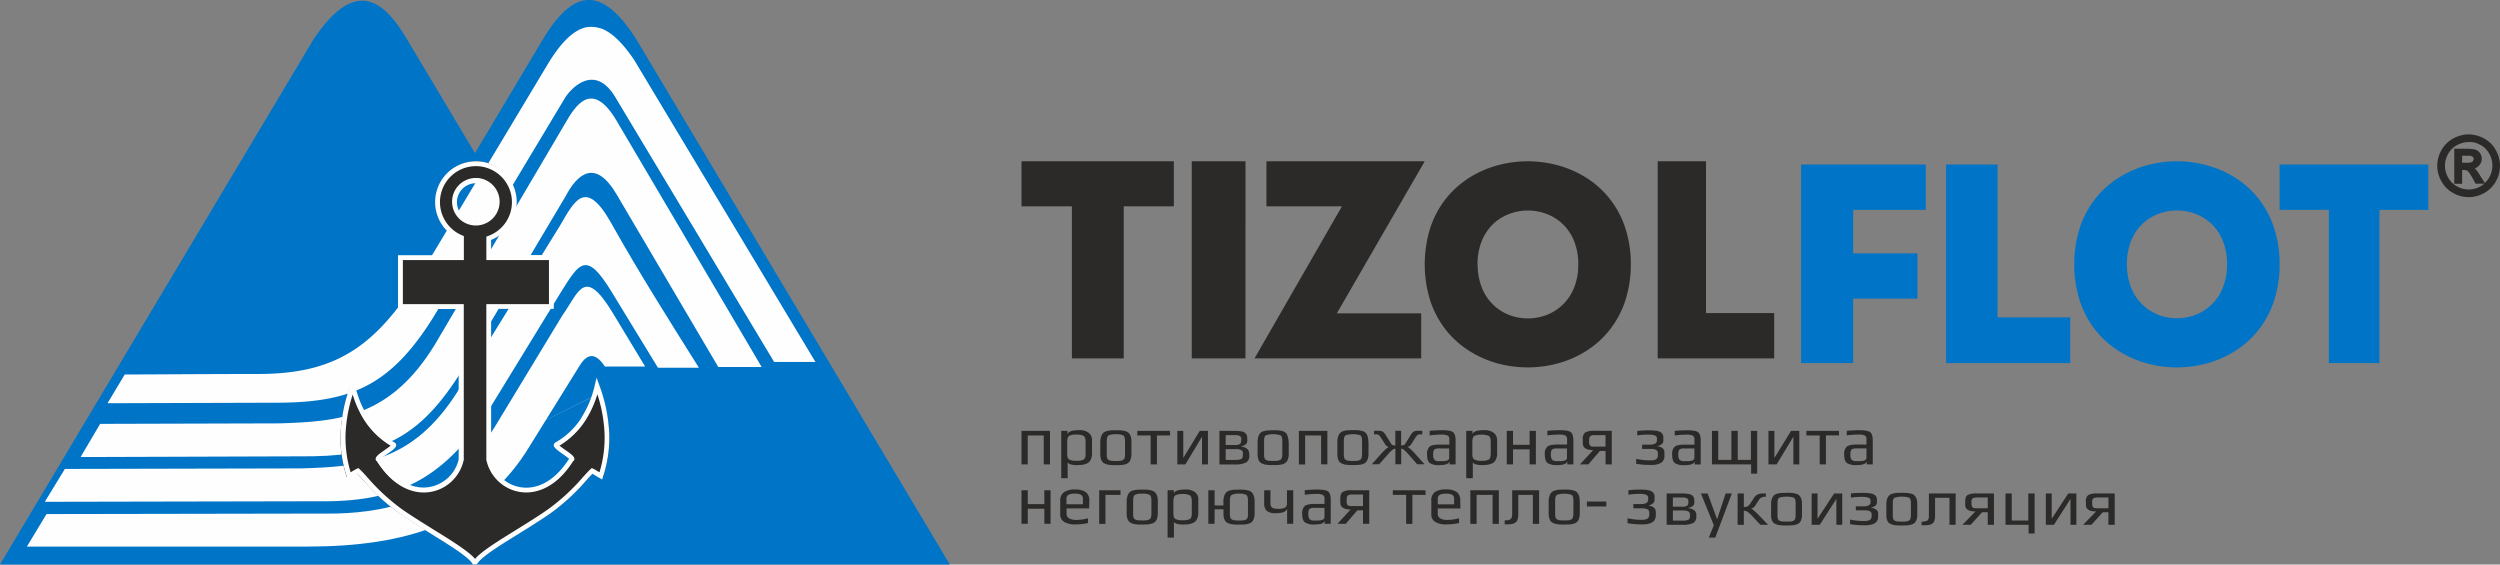
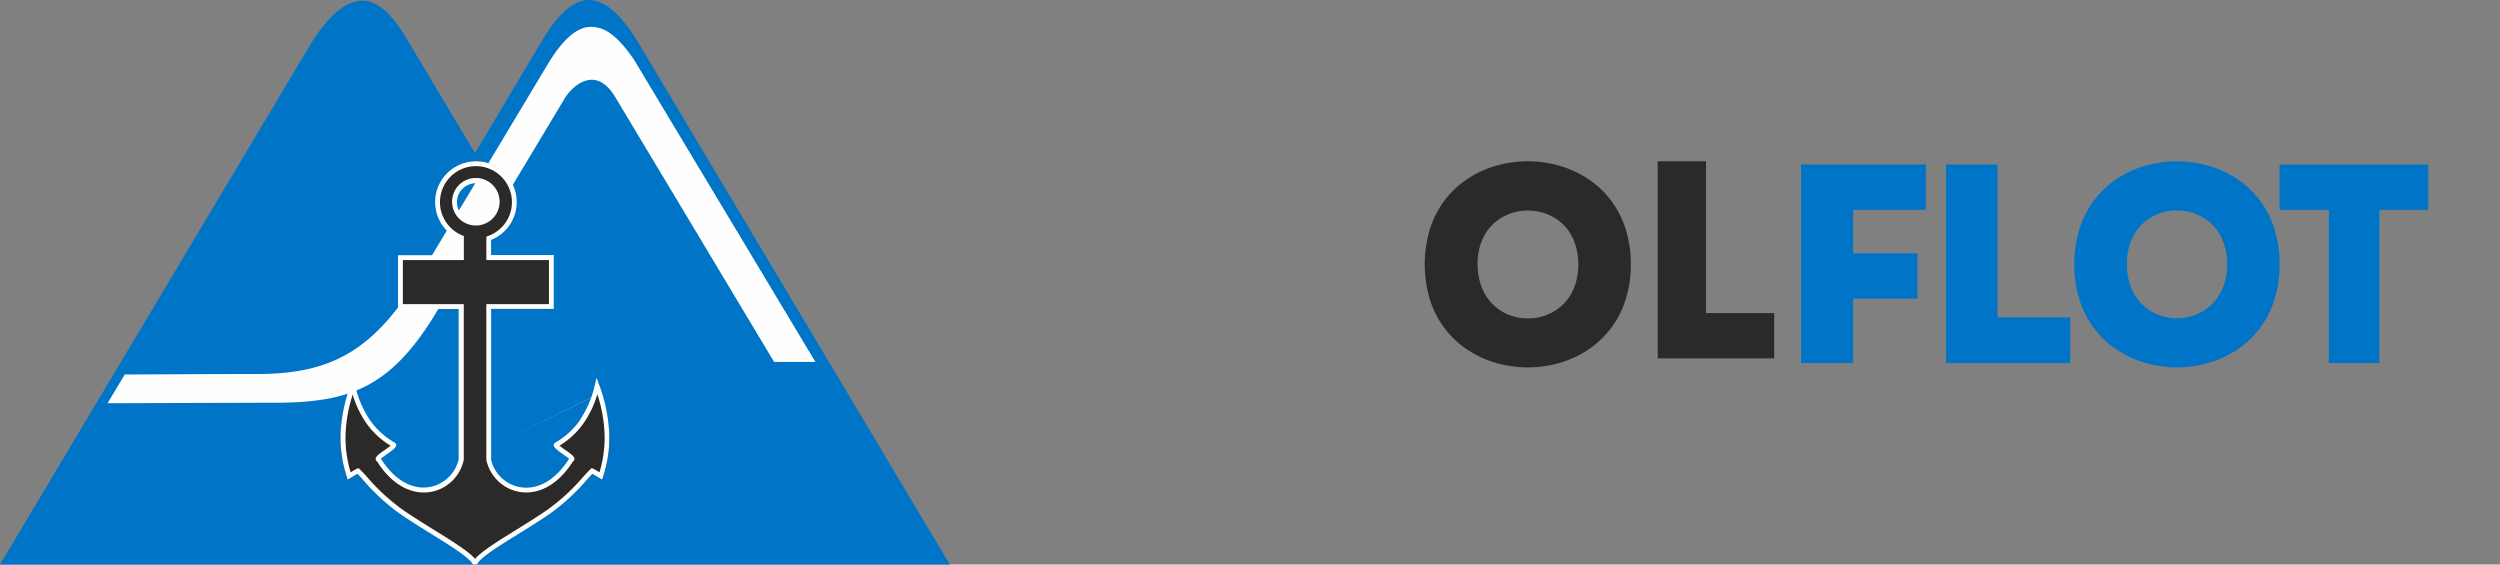
<svg xmlns="http://www.w3.org/2000/svg" width="279" height="63" fill="none">
  <rect width="100%" height="100%" fill="#808080" stroke="none" />
  <path d="M190.391 18H185v22h13v-5.06h-7.609V18zM182 29.49c.011-1.403-.207-2.8-.647-4.135a10.427 10.427 0 00-4.319-5.518 11.78 11.78 0 00-3.129-1.376 12.817 12.817 0 00-6.814 0 11.622 11.622 0 00-3.122 1.376 10.45 10.45 0 00-2.578 2.302 10.527 10.527 0 00-1.748 3.216 13.66 13.66 0 000 8.282 10.63 10.63 0 001.748 3.22 10.39 10.39 0 002.578 2.302c.965.613 2.017 1.08 3.122 1.384 2.229.61 4.584.61 6.814 0a11.68 11.68 0 003.129-1.384c.98-.621 1.849-1.4 2.571-2.302a10.597 10.597 0 001.748-3.22c.44-1.339.658-2.739.647-4.146zm-17.109 0a6.95 6.95 0 01.482-2.615 5.45 5.45 0 011.274-1.89 5.425 5.425 0 011.802-1.115 5.835 5.835 0 014.132 0c.669.249 1.28.628 1.798 1.115a5.444 5.444 0 011.278 1.89 6.79 6.79 0 01.478 2.616 6.924 6.924 0 01-.478 2.645 5.442 5.442 0 01-1.278 1.89 5.451 5.451 0 01-1.798 1.134 5.89 5.89 0 01-4.132 0 5.39 5.39 0 01-1.851-1.194 5.302 5.302 0 01-1.209-1.83 7.069 7.069 0 01-.486-2.646h-.012z" fill="#2B2A29" />
-   <path d="M141.335 18v5.03h8.424L140 40h18.605v-5.03h-9.415L159 18h-17.665zM139 18h-6v22h5.992L139 18zm-19.378 5.03V40h5.787V23.03H131V18h-17v5.03h5.622zM275.508 15c.293 0 .586.039.869.115.294.078.578.19.846.335.273.151.525.338.75.554.22.221.408.473.558.747A3.593 3.593 0 01279 18.5a3.507 3.507 0 01-.462 1.74 3.28 3.28 0 01-1.296 1.297 3.72 3.72 0 01-.85.346 3.46 3.46 0 01-1.777 0 3.68 3.68 0 01-.85-.346 3.348 3.348 0 01-.742-.554 3.442 3.442 0 01-.558-.743A3.507 3.507 0 01272 18.5a3.528 3.528 0 01.469-1.75 3.31 3.31 0 011.316-1.3c.266-.145.549-.257.842-.336.287-.077.583-.115.881-.115zm0 .85c-.222 0-.444.03-.658.089-.225.06-.442.146-.646.258a2.43 2.43 0 00-.989.973 2.992 2.992 0 00-.269.65 2.67 2.67 0 00-.088.678 2.657 2.657 0 00.354 1.316c.112.205.253.393.419.558.165.167.354.308.561.42a2.652 2.652 0 001.316.353 2.697 2.697 0 001.319-.354 2.6 2.6 0 00.423-.292h-.981l-.042-.077-.3-.566a8.006 8.006 0 00-.331-.527 1.21 1.21 0 00-.234-.262.39.39 0 00-.147-.065.825.825 0 00-.23-.027h-.212v1.54h-.877V16.6h1.385c.187-.002.375.007.561.027.139.01.276.037.408.08a1.002 1.002 0 01.665.682.967.967 0 01.05.315c.001.146-.027.291-.08.427-.119.28-.341.505-.62.627l-.088.035h.019c.093.096.179.197.258.304.088.12.188.266.296.443l.442.704.112.18.081-.08c.165-.166.306-.354.419-.558.113-.203.201-.418.261-.643.058-.22.086-.446.085-.673a2.538 2.538 0 00-.088-.677 2.778 2.778 0 00-.689-1.213 2.515 2.515 0 00-.561-.411 2.97 2.97 0 00-.65-.258 2.508 2.508 0 00-.654-.058v-.004zm-.735 2.313h.558c.129.002.258-.01.384-.035a.48.48 0 00.204-.084.361.361 0 00.131-.285.486.486 0 000-.108.432.432 0 00-.046-.096.523.523 0 00-.077-.077.449.449 0 00-.104-.058.91.91 0 00-.188-.038h-.862v.781z" fill="#2B2A29" />
  <path d="M213.993 33.33v-5.06h-7.183v-4.846h8.109v-5.061H201v22.153h5.81v-7.181l7.183-.004zm8.936-14.967h-5.745v22.153h13.854v-5.095h-8.109V18.363zm31.475 11.109a12.682 12.682 0 00-.644-4.117 10.357 10.357 0 00-4.3-5.518 11.717 11.717 0 00-3.119-1.376 12.729 12.729 0 00-6.79 0c-1.1.303-2.148.767-3.111 1.376a10.486 10.486 0 00-2.569 2.298 10.544 10.544 0 00-1.743 3.22 13.629 13.629 0 000 8.282c.39 1.165.979 2.255 1.743 3.22.72.905 1.589 1.683 2.569 2.302.962.612 2.01 1.077 3.111 1.38 2.221.615 4.569.615 6.79 0a11.604 11.604 0 003.119-1.38c.976-.621 1.842-1.4 2.562-2.302a10.515 10.515 0 001.738-3.22c.444-1.344.661-2.751.644-4.165zm-17.045 0a6.948 6.948 0 01.48-2.616c.27-.682.681-1.3 1.206-1.816a5.322 5.322 0 011.844-1.178 5.863 5.863 0 014.122 0c.69.261 1.319.662 1.844 1.178a5.259 5.259 0 011.206 1.816c.332.832.495 1.72.48 2.616a6.865 6.865 0 01-.48 2.645 5.322 5.322 0 01-1.206 1.83 5.379 5.379 0 01-1.844 1.194 5.862 5.862 0 01-4.122 0 5.379 5.379 0 01-1.844-1.195 5.336 5.336 0 01-1.206-1.828 7.105 7.105 0 01-.48-2.646zm22.539-6.048v17.092h5.646V23.424H271v-5.061h-16.596v5.061h5.494zM45.356 4.276l7.65 12.814 7.498-12.562c3.464-5.82 6.642-6.2 10.502-.15l14.893 24.949L106 63H0l20.101-33.67L34.924 4.5C39.62-2.61 42.81.023 45.356 4.276z" fill="#0074C7" />
  <path d="M53.877 19.05l.06.096 7.13-11.88c1.503-2.516 2.95-3.956 4.428-4.236a3.577 3.577 0 011.821.24c1.112.496 2.26 1.638 3.479 3.455l3.699 6.165 3.015 5.023 7.152 11.911L91 40.39h-4.61l-3.784-6.307-7.14-11.912-3.017-5.023-3.784-6.307c-2.349-3.915-5.08-.867-5.686.211l-14.586 24.3c-4.985 7.997-9.54 9.668-18.275 9.592L12 45l1.921-3.206c5.51-.018 6.645-.04 14.537-.059 8.735.074 13.29-2.803 18.275-10.785l7.144-11.9z" fill="#FEFEFE" />
-   <path d="M3 61l2.19-3.63c9.313-.017 24.88-.037 32.36-.057 6.446-.198 12.724-1.79 17.65-9.642l7.583-12.508c1.827-2.545 2.41-5.52 5.62-.208L72 40.909h-4.483c-.871-1.28-1.798-1.796-2.848-.073l-5.57 8.974c-5.174 8.576-13.794 11.188-24.809 11.188H3V61z" fill="#FEFEFE" />
-   <path d="M5 56l2.24-3.667 26.41-.06c6.55-.201 12.372-.626 17.376-8.512L62.52 25.138c1.543-2.6 2.793-5.42 5.709-.21 3.067 5.475 6.428 10.79 9.771 16.114h-4.57l-1.403-2.297-3.798-6.218c-2.829-4.627-3.575-3.204-5.709.209l-7.7 12.566c-5.005 7.886-10.133 10.708-18.9 10.638l-28.846.058L5 56z" fill="#FEFEFE" />
-   <path d="M9 51l2.175-3.696 20.053-.057c6.52-.205 12.321-.644 17.306-8.797l14.587-24.763c.978-1.663 2.871-4.995 5.687-.216l3.783 6.413 3.018 5.122 7.15 12.14L85 40.956h-4.842l-11.35-19.27c-2.35-3.989-4.342-2.337-5.687.216L51.672 41.151c-4.984 8.15-9.54 9.852-18.274 9.776L11.08 51H9z" fill="#FEFEFE" />
  <path d="M50.675 22.33a2.4 2.4 0 01.409-1.34 2.441 2.441 0 013.736-.366 2.41 2.41 0 01.526 2.63 2.417 2.417 0 01-.894 1.083 2.439 2.439 0 01-3.066-.3 2.406 2.406 0 01-.712-1.706zm16.209 20.796c-.701 2.879-2.111 5.176-4.597 6.599-.413.237 2.148 1.492 1.675 1.677-3.466 5.545-8.587 3.55-9.385.08a.228.228 0 00-.02-.054V34.133h7.125v-5.54H54.55v-2.176a4.354 4.354 0 002.289-1.875 4.313 4.313 0 00-.886-5.474 4.375 4.375 0 00-5.576-.13 4.33 4.33 0 00-1.558 2.51 4.311 4.311 0 00.417 2.918 4.35 4.35 0 002.198 1.979v2.248h-6.91v5.53h6.923v17.295a.455.455 0 00-.021.054c-.795 3.47-5.915 5.465-9.385-.08-.472-.186 2.078-1.44 1.678-1.678-2.486-1.422-3.896-3.72-4.597-6.598-1.394 3.854-1.433 7.058-.42 10.142.311-.18.846-.516.986-.57.78.702 2.374 2.857 4.934 4.615 3.197 2.197 7.482 4.415 8.31 5.695a.96.96 0 00.125 0c.841-1.29 5.126-3.498 8.31-5.694 2.56-1.759 4.154-3.914 4.933-4.616.138.057.676.39.987.57 1.026-3.074.992-6.278-.402-10.132z" fill="#2B2A29" />
  <path d="M50.453 22.562a2.652 2.652 0 115.303.006 2.652 2.652 0 01-5.303-.006zm1.162-1.492a2.11 2.11 0 000 2.986 2.114 2.114 0 100-2.986zm15.043 22.946c-.318 1.07-.79 2.09-1.402 3.024a8.924 8.924 0 01-2.817 2.692c.22.182.448.352.685.51.429.298.85.592.939.824a.296.296 0 01-.021.333.297.297 0 01-.089.077c-1.275 2.01-2.759 3.037-4.192 3.363a4.506 4.506 0 01-3.422-.569 4.59 4.59 0 01-2.039-2.845l-.025-.056V33.938h6.988V29.02h-6.986v-2.614l.181-.063a4.052 4.052 0 001.943-1.471 4.013 4.013 0 00-.444-5.148 4.013 4.013 0 00-6.175 5.069 4.046 4.046 0 001.815 1.483l.169.07v2.674H44.96v4.918h6.797v17.418l-.023.054v.018l14.923-7.412zm-1.853 2.72a11.425 11.425 0 001.563-3.71l.211-.876.306.849a17.588 17.588 0 011.107 5.377 13.809 13.809 0 01-.691 4.816l-.105.321-.29-.17c-.146-.085-.24-.144-.332-.2l-.454-.27c-.188.186-.418.441-.688.737a23.084 23.084 0 01-4.049 3.715c-1.117.765-2.369 1.547-3.554 2.282-2.124 1.315-4.041 2.503-4.541 3.268l-.072.112-.132.013h-.296l-.076-.12c-.51-.765-2.418-1.955-4.547-3.27-1.182-.735-2.432-1.508-3.549-2.28a23.245 23.245 0 01-4.054-3.72 14.62 14.62 0 00-.68-.732l-.462.276-.324.193-.29.171-.105-.321a13.872 13.872 0 01-.693-4.816 17.64 17.64 0 011.109-5.377l.306-.85.211.878c.297 1.32.825 2.575 1.56 3.71a8.383 8.383 0 002.826 2.636.33.33 0 01.12.51c-.13.224-.546.51-.954.798-.278.193-.556.385-.68.497 1.182 1.876 2.549 2.827 3.852 3.123a3.986 3.986 0 003.019-.51 4.046 4.046 0 001.81-2.519V34.481h-6.77v-6.004h6.8v-1.785a4.554 4.554 0 115.118-7.36 4.55 4.55 0 01-1.53 7.441v1.693H61.8v6.005h-6.99v16.837a4.03 4.03 0 004.847 3.01c1.3-.297 2.667-1.248 3.85-3.122-.125-.113-.4-.306-.68-.51-.406-.283-.822-.574-.952-.798a.33.33 0 01.117-.51 8.35 8.35 0 002.825-2.631l-.012-.01zm-13.078 4.692a4.589 4.589 0 01-2.04 2.847 4.507 4.507 0 01-3.423.569c-1.43-.326-2.922-1.354-4.19-3.363a.299.299 0 01-.15-.3.301.301 0 01.038-.113c.092-.23.51-.523.941-.82.255-.187.535-.373.686-.51a8.923 8.923 0 01-2.825-2.688 11.294 11.294 0 01-1.402-3.024 16.455 16.455 0 00-.796 4.375 13.23 13.23 0 00.566 4.309l.026-.015c.221-.143.45-.274.685-.393l.156-.064.127.115c.22.199.51.51.855.9a22.773 22.773 0 003.96 3.636c1.106.765 2.35 1.53 3.528 2.264 2.004 1.241 3.825 2.37 4.549 3.22.721-.85 2.55-1.976 4.546-3.215 1.178-.732 2.422-1.502 3.53-2.27a22.615 22.615 0 003.955-3.63c.355-.39.64-.706.862-.905l.125-.115.158.064c.112.046.403.222.678.388l.031.02a13.23 13.23 0 00.566-4.309 16.327 16.327 0 00-.793-4.375l-14.949 7.402z" fill="#FEFEFE" />
-   <path d="M117.179 51.83h-.699v-3.235h-1.784v3.235H114v-3.747h3.179v3.747zm4.689-2.764v1.539c.006.202-.029.403-.101.592a1.051 1.051 0 01-.253.385 1.07 1.07 0 01-.401.21c-.151.05-.308.083-.467.097-.143 0-.321.021-.526.021a2.434 2.434 0 01-.595-.077.54.54 0 01-.375-.24v1.777h-.716v-5.287h.698v.403c.058-.32.486-.48 1.285-.48.393-.034.785.078 1.1.314a.975.975 0 01.351.746zm-.717 1.625v-1.386c0-.346-.074-.565-.223-.663a1.618 1.618 0 00-.802-.142 1.595 1.595 0 00-.803.142c-.149.098-.223.317-.223.663v1.377c0 .317.077.518.229.607.253.11.53.157.806.136.272.022.546-.025.796-.136.149-.08.22-.282.22-.598zm5.118-1.347v1.302c.005.201-.024.401-.086.592a.986.986 0 01-.217.373.9.9 0 01-.378.202 2.316 2.316 0 01-.467.082c-.148 0-.342.018-.595.018a6.485 6.485 0 01-.728-.032 1.752 1.752 0 01-.52-.151.718.718 0 01-.372-.382 1.775 1.775 0 01-.113-.696V49.35a1.94 1.94 0 01.101-.637c.045-.144.119-.278.217-.393a.84.84 0 01.378-.199c.15-.044.304-.074.461-.088.142 0 .339-.015.594-.015.256 0 .443 0 .595.015.157.014.313.044.464.088.142.037.273.11.378.214.097.115.171.25.217.393.056.2.08.408.071.616zm-.717 1.403v-1.519c0-.346-.068-.559-.208-.642a1.79 1.79 0 00-.809-.124 1.788 1.788 0 00-.808.124c-.14.083-.212.296-.212.642v1.519c-.005.133.014.267.057.394a.36.36 0 00.202.213c.094.043.195.07.298.08.153.012.307.017.46.015a4.54 4.54 0 00.458-.015.926.926 0 00.298-.08.375.375 0 00.202-.213c.043-.127.064-.26.062-.394zm5.032-2.152h-1.469v3.235h-.702v-3.235h-1.487v-.512h3.646l.012.512zm1.701 3.235h-.893v-3.747h.661v3.025l1.843-3.025h.91v3.747h-.66v-3.096l-1.861 3.096zm7.136-1.216v.225a.82.82 0 01-.351.772 2.648 2.648 0 01-1.281.22h-1.701v-3.748h1.647c.27-.005.54.015.806.06.164.02.318.087.443.194.08.078.14.174.175.279.029.125.042.253.039.382v.13a.594.594 0 01-.163.453c-.152.113-.328.19-.515.222v.03c.591.098.886.358.886.78h.015zm-.892-1.51v-.044a.462.462 0 00-.14-.397 1.24 1.24 0 00-.615-.1h-.987v1.098h1.011a.998.998 0 00.594-.116.568.568 0 00.122-.44h.015zm.178 1.711v-.249a.39.39 0 00-.166-.325 1.272 1.272 0 00-.672-.121h-1.082v1.207h1.04c.244.02.488-.017.714-.11a.455.455 0 00.128-.181.46.46 0 00.024-.22h.014zm5.115-1.48v1.303c.006.2-.022.4-.083.592a1.027 1.027 0 01-.22.372.898.898 0 01-.375.202 2.352 2.352 0 01-.467.083 7.864 7.864 0 01-.594.017 6.416 6.416 0 01-.726-.032 1.706 1.706 0 01-.52-.151.713.713 0 01-.375-.382 1.813 1.813 0 01-.113-.696v-1.302a1.935 1.935 0 01.089-.628c.046-.144.12-.277.217-.393a.84.84 0 01.378-.199c.151-.044.307-.074.464-.088.142 0 .339-.015.594-.015.256 0 .446 0 .595.015.156.014.311.044.461.088.143.037.273.11.378.214.085.113.147.242.184.378.067.204.101.417.098.63l.015-.008zm-.714 1.403V49.22c0-.347-.071-.56-.211-.643a2.686 2.686 0 00-1.617 0c-.14.083-.209.296-.209.643v1.518c-.004.133.014.267.054.394a.362.362 0 00.202.213c.094.043.195.07.298.08.305.02.61.02.915 0a.958.958 0 00.298-.08.361.361 0 00.199-.213c.041-.124.061-.254.057-.385l.014-.009zm5.029 1.084h-.699v-3.227h-1.784v3.235h-.699v-3.747h3.179l.003 3.739zm4.588-2.487v1.303c.005.2-.024.4-.086.592a.986.986 0 01-.217.372.9.9 0 01-.378.202 2.316 2.316 0 01-.467.083c-.146 0-.342.017-.595.017a6.461 6.461 0 01-.728-.032 1.749 1.749 0 01-.52-.151.718.718 0 01-.372-.382 1.794 1.794 0 01-.113-.696v-1.302a1.935 1.935 0 01.089-.628c.045-.144.119-.278.217-.393a.836.836 0 01.378-.213c.151-.045.306-.075.464-.09.139 0 .336-.014.594-.014.259 0 .443 0 .595.015.157.014.313.044.464.089a.83.83 0 01.378.213c.092.117.16.25.202.393.061.205.088.418.08.63l.015-.008zm-.717 1.403V49.22c0-.347-.068-.56-.208-.643a2.686 2.686 0 00-1.617 0c-.14.083-.212.296-.212.643v1.518c-.003.134.016.267.057.394a.362.362 0 00.202.213c.094.043.195.07.297.08a7 7 0 00.916 0 .926.926 0 00.298-.08.375.375 0 00.202-.213c.038-.125.055-.255.05-.385l.015-.009zm3.711-1.03v-1.634h.646v1.634a.741.741 0 00.33-.05.793.793 0 00.196-.237l.505-.814a1.38 1.38 0 01.378-.447c.182-.07.377-.1.571-.086h.381v.394h-.298c-.169 0-.336.139-.496.411l-.372.592a.815.815 0 01-.485.417c.146.036.431.297.857.758l1.049 1.164h-.823l-1.026-1.164a3.425 3.425 0 00-.482-.47.497.497 0 00-.279-.1v1.734h-.646v-1.735a.507.507 0 00-.297.1 3.462 3.462 0 00-.482.471l-1.026 1.164h-.829l1.046-1.164c.426-.467.711-.722.857-.757a.795.795 0 01-.482-.418l-.375-.592c-.16-.272-.324-.411-.496-.411h-.298v-.394h.39c.194-.014.39.015.571.086.157.12.285.273.378.447l.505.814c.049.09.116.171.196.237a.748.748 0 00.321.059l.015-.009zm6.724 2.122h-.675v-.358c-.057.296-.437.435-1.136.435a1.81 1.81 0 01-1.077-.236c-.199-.157-.297-.477-.297-.957a1.09 1.09 0 01.279-.86c.188-.16.548-.238 1.083-.238h1.127v-.592a.433.433 0 00-.037-.235.43.43 0 00-.154-.182 1.649 1.649 0 00-.719-.107c-.432.003-.863.034-1.291.092v-.512a16.51 16.51 0 011.392-.068c.633 0 1.041.077 1.228.228.187.15.28.468.28.947l-.003 2.643zm-.714-.748v-1.037h-1.071a.923.923 0 00-.594.125.883.883 0 00-.122.565.957.957 0 00.128.566.677.677 0 00.541.162h.479c.099-.008.199-.022.297-.041a.527.527 0 00.262-.118.276.276 0 00.08-.223zm5.352-2.02v1.54c.006.202-.028.403-.101.592a1.047 1.047 0 01-.252.385c-.118.098-.254.17-.402.21-.15.05-.306.083-.464.098-.145 0-.324.02-.529.02a2.435 2.435 0 01-.595-.077.548.548 0 01-.374-.24v1.777h-.732v-5.284h.699v.403c.059-.32.485-.48 1.284-.48.393-.034.785.078 1.101.314a.974.974 0 01.354.746l.011-.003zm-.713 1.626v-1.383c0-.346-.078-.565-.226-.663a2.34 2.34 0 00-1.606 0c-.149.098-.223.317-.223.663v1.377c0 .317.077.518.229.607.253.11.53.157.806.136a1.64 1.64 0 00.797-.136c.137-.08.211-.282.211-.598l.012-.003zm5.037 1.14h-.699v-1.682h-1.852v1.681h-.699v-3.744h.699v1.557h1.852v-1.557h.699v3.744zm4.184 0h-.678v-.359c-.057.296-.434.435-1.136.435a1.812 1.812 0 01-1.076-.237c-.2-.156-.298-.476-.298-.956a1.07 1.07 0 01.28-.861c.187-.16.547-.237 1.079-.237h1.127v-.592a.442.442 0 00-.19-.417 1.638 1.638 0 00-.72-.107c-.432.003-.863.034-1.29.092v-.512a16.36 16.36 0 011.391-.068c.634 0 1.044.077 1.231.228.188.15.28.468.28.947v2.643zm-.714-.747v-1.036h-1.079a.935.935 0 00-.595.125.882.882 0 00-.119.565.934.934 0 00.128.566.677.677 0 00.541.162h.476c.1-.008.199-.022.297-.041a.525.525 0 00.259-.118.278.278 0 00.092-.223zm2.379.746h-.925l1.463-1.595c-.767 0-1.153-.26-1.153-.782v-.402a.909.909 0 01.264-.779 1.954 1.954 0 011.044-.189h1.927v3.747h-.69v-1.503h-.631l-1.299 1.503zm.092-2.717v.107a.825.825 0 00.107.52.559.559 0 00.399.107h1.323V48.56h-1.16a.896.896 0 00-.544.113.586.586 0 00-.116.441l-.009-.003zm8.407 1.38v.384a.953.953 0 01-.113.48.84.84 0 01-.271.296c-.129.077-.27.133-.416.166a2.737 2.737 0 01-.464.073h-.5a8.701 8.701 0 01-1.391-.133v-.547c.457.101.923.158 1.391.168h.36c.107-.008.213-.03.315-.062a.459.459 0 00.268-.177.562.562 0 00.089-.329v-.24a.39.39 0 00-.089-.266.473.473 0 00-.256-.148 1.574 1.574 0 00-.297-.053h-1.121v-.48h.999c.1-.011.2-.03.297-.056a.483.483 0 00.265-.148.417.417 0 00.095-.281v-.231c0-.27-.297-.403-.934-.403a7.489 7.489 0 00-1.266.092v-.503c.417-.047.837-.07 1.257-.068a5.48 5.48 0 01.872.053c.217.02.424.103.594.24a.714.714 0 01.194.55v.296a.507.507 0 01-.046.227.506.506 0 01-.145.182.945.945 0 01-.461.201v.033c.506.07.774.299.774.684zm4.044 1.346h-.678v-.358c-.058.29-.436.435-1.133.435a1.792 1.792 0 01-1.077-.237c-.202-.157-.297-.476-.297-.956a1.076 1.076 0 01.279-.861c.188-.16.548-.237 1.08-.237h1.127v-.592a.433.433 0 00-.037-.235.436.436 0 00-.153-.182 1.633 1.633 0 00-.717-.107c-.432.003-.863.034-1.291.092v-.512a16.45 16.45 0 011.392-.068c.63 0 1.041.077 1.228.228.187.15.28.467.28.947l-.003 2.643zm-.702-.755v-1.036h-1.08a.932.932 0 00-.594.125.882.882 0 00-.119.565.927.927 0 00.128.566.68.68 0 00.541.162h.476a2.82 2.82 0 00.297-.041.525.525 0 00.259-.118.278.278 0 00.092-.223zm6.331.746h-4.372v-3.744h.702v3.235h1.469v-3.235h.708v3.235h1.469v-3.235h.699v4.775h-.675v-1.03zm2.845 0h-.91v-3.744h.661v3.025l1.864-3.025h.916v3.747h-.66v-3.096l-1.871 3.093zm6.964-3.235h-1.46v3.235h-.698v-3.232h-1.487v-.512h3.645v.51zM209 51.827h-.678v-.358c-.057.29-.435.435-1.133.435a1.815 1.815 0 01-1.079-.237c-.2-.156-.298-.476-.298-.956a1.092 1.092 0 01.045-.46c.049-.15.129-.286.235-.4.187-.16.547-.238 1.079-.238h1.127v-.592a.442.442 0 00-.19-.417 1.632 1.632 0 00-.717-.107 9.994 9.994 0 00-1.29.092v-.512c.511-.044.975-.068 1.388-.068.634 0 1.044.077 1.231.228.188.15.28.468.28.947v2.643zm-.702-.745v-1.037h-1.079a.935.935 0 00-.595.125.882.882 0 00-.119.565.934.934 0 00.128.566.677.677 0 00.541.162h.476c.1-.008.199-.022.297-.041a.525.525 0 00.259-.118.278.278 0 00.092-.223zm-91.054 7.373h-.696v-1.678h-1.849v1.678H114V54.71h.699v1.554h1.849V54.71h.696v3.745zm4.306-1.717h-2.522v.56a.593.593 0 00.298.559c.267.128.563.185.859.166a5.116 5.116 0 001.234-.187v.536a6.932 6.932 0 01-1.454.154 2.248 2.248 0 01-1.189-.275.942.942 0 01-.455-.87V55.9a1.14 1.14 0 01.41-.972 2.135 2.135 0 011.267-.296c.418-.028.834.075 1.189.296a1.165 1.165 0 01.378.995l-.015.814zm-.699-.459v-.592a.504.504 0 00-.205-.47 1.387 1.387 0 00-.681-.128 1.622 1.622 0 00-.714.122.49.49 0 00-.229.476v.592h1.829zm4.196-1.054h-1.68v3.236h-.699v-3.75h2.379v.514zm4.163.752v1.3c.005.2-.023.4-.083.592a.976.976 0 01-.217.37.842.842 0 01-.378.201 2.183 2.183 0 01-.467.086c-.149 0-.345.015-.595.015a6.573 6.573 0 01-.725-.03 1.732 1.732 0 01-.521-.15.718.718 0 01-.374-.386 1.794 1.794 0 01-.113-.695v-1.3a1.831 1.831 0 01.092-.627c.043-.145.117-.28.217-.394a.775.775 0 01.375-.213 2.08 2.08 0 01.464-.089c.142 0 .339-.018.594-.018.256 0 .446 0 .595.018a2 2 0 01.461.089.793.793 0 01.378.213c.101.111.178.242.226.385.059.204.084.416.074.627l-.003.006zm-.714 1.4v-1.515c0-.346-.071-.563-.211-.645a1.82 1.82 0 00-.809-.122c-.274-.021-.55.02-.806.122-.142.083-.211.296-.211.645v1.515c-.004.134.014.267.054.394a.36.36 0 00.202.213c.094.043.195.07.297.083.104 0 .256.015.458.015.203 0 .357 0 .461-.015.103-.012.203-.04.298-.083a.379.379 0 00.202-.213 1.18 1.18 0 00.068-.4l-.003.006zm5.234-1.678v1.54c.004.201-.03.402-.101.591a1.036 1.036 0 01-.253.382 1.072 1.072 0 01-.402.213c-.152.048-.308.08-.466.098-.146 0-.322.018-.53.018-.2 0-.4-.026-.594-.077a.52.52 0 01-.372-.24V60h-.708v-5.29h.699v.4c.056-.32.485-.48 1.282-.48.393-.033.784.079 1.1.314a.98.98 0 01.348.75l-.003.005zm-.726 1.62v-1.38c0-.346-.074-.566-.226-.66a1.593 1.593 0 00-.8-.145 1.61 1.61 0 00-.806.145c-.145.094-.22.313-.22.66v1.38c0 .313.078.514.229.606.253.11.528.156.803.136.273.021.547-.026.797-.136.161-.092.223-.293.223-.607zm2.534 1.136h-.687V54.71h.699v1.7h.981v-.427a1.935 1.935 0 01.089-.627 1.08 1.08 0 01.217-.394.784.784 0 01.378-.213 2.08 2.08 0 01.464-.089c.139 0 .336-.018.594-.018.259 0 .443 0 .595.018.158.012.313.042.464.089a.793.793 0 01.378.213c.098.116.171.25.217.394.064.203.094.415.089.627v1.3c.005.2-.025.4-.086.592a.942.942 0 01-.217.37.842.842 0 01-.378.201 2.147 2.147 0 01-.467.086c-.146 0-.342.015-.595.015a6.603 6.603 0 01-.728-.03 1.766 1.766 0 01-.521-.15.714.714 0 01-.371-.386 1.739 1.739 0 01-.113-.695v-.45h-.982l-.02 1.619zm3.732-1.084v-1.515c0-.346-.069-.562-.209-.645a1.826 1.826 0 00-.808-.122 1.826 1.826 0 00-.788.136c-.14.083-.212.297-.212.646v1.515c-.003.134.016.267.057.394a.362.362 0 00.202.213c.094.043.195.07.297.083.105 0 .256.015.458.015.203 0 .354 0 .458-.015.103-.012.203-.04.298-.083a.375.375 0 00.202-.213c.043-.132.062-.27.056-.409h-.011zm5.055 1.084h-.684v-1.717c-.072.355-.491.533-1.252.533a1.492 1.492 0 01-1.026-.267 1.065 1.065 0 01-.28-.808v-1.48h.699v1.445c-.001.078.007.157.024.234a.46.46 0 00.348.337c.143.036.29.053.437.05.281.025.564-.02.824-.133a.531.531 0 00.211-.488v-1.445h.699v3.739zm4.183 0h-.678V58.1c-.056.296-.434.432-1.132.432a1.792 1.792 0 01-1.077-.237c-.202-.157-.297-.474-.297-.953a1.088 1.088 0 01.279-.864c.188-.157.547-.237 1.083-.237h1.127v-.592a.442.442 0 00-.191-.418 1.597 1.597 0 00-.719-.11c-.432.005-.863.036-1.291.093v-.51a15.24 15.24 0 011.392-.07c.63 0 1.041.076 1.228.23.187.154.279.468.279.948l-.003 2.643zm-.698-.743v-1.036h-1.083a.94.94 0 00-.594.121.883.883 0 00-.122.566.926.926 0 00.127.565.67.67 0 00.542.163h.478c.1-.008.2-.023.298-.045a.579.579 0 00.261-.115.278.278 0 00.096-.22h-.003zm2.378.743h-.924l1.463-1.596c-.767 0-1.151-.26-1.151-.781v-.403c0-.39.086-.65.265-.775a1.937 1.937 0 011.04-.19h1.927v3.745h-.699v-1.5h-.63l-1.291 1.5zm.096-2.717v.11a.809.809 0 00.104.517.559.559 0 00.401.11h1.32V55.19h-1.159a.849.849 0 00-.541.113.586.586 0 00-.116.435h-.009zm8.807-.513h-1.469v3.236h-.698v-3.236h-1.487v-.509h3.645l.009.51zm3.89 1.519h-2.528v.553a.59.59 0 00.283.56c.267.128.563.185.859.166a5.135 5.135 0 001.237-.187v.536a6.979 6.979 0 01-1.454.154 2.248 2.248 0 01-1.189-.275.942.942 0 01-.455-.87V55.9a1.14 1.14 0 01.395-.983 2.139 2.139 0 011.27-.296 1.99 1.99 0 011.189.296 1.185 1.185 0 01.378.994l.015.832zm-.702-.459v-.592a.515.515 0 00-.205-.47 1.374 1.374 0 00-.681-.128 1.597 1.597 0 00-.711.122.493.493 0 00-.229.476v.592h1.826zm4.993 2.176h-.699v-3.236h-1.784v3.236h-.699v-3.75h3.179l.003 3.75zm1.487-1.036v-2.709h3.006v3.745h-.699v-3.236h-1.627v2.143c.007.209-.02.417-.08.616a.628.628 0 01-.264.35 1.115 1.115 0 01-.384.147 3.69 3.69 0 01-.538.033h-.25v-.447c.229.024.46-.02.663-.127a.64.64 0 00.139-.243.64.64 0 00.025-.278l.009.006zm7.546-1.448v1.3c.006.2-.022.4-.083.592a.98.98 0 01-.22.37.802.802 0 01-.375.201 2.163 2.163 0 01-.466.086c-.149 0-.345.015-.595.015a6.592 6.592 0 01-.726-.03 1.706 1.706 0 01-.52-.15.723.723 0 01-.375-.386 1.813 1.813 0 01-.113-.695v-1.3a1.908 1.908 0 01.09-.627c.045-.145.12-.28.22-.394a.776.776 0 01.374-.213c.151-.047.307-.077.464-.089.143 0 .339-.018.595-.018.256 0 .446 0 .595.018.156.012.311.041.46.089a.783.783 0 01.378.213c.099.115.173.249.217.394.057.2.082.41.072.618l.008.006zm-.713 1.4v-1.515c0-.346-.072-.563-.211-.645a2.746 2.746 0 00-1.615 0c-.143.083-.211.296-.211.645v1.515c-.005.134.013.267.053.394a.375.375 0 00.203.213 1 1 0 00.297.083c.104 0 .256.015.458.015s.357 0 .461-.015a1 1 0 00.297-.083.374.374 0 00.202-.213c.042-.129.061-.264.057-.4l.009.006zm3.669-.852h-2.162v-.556h2.162v.556zm5.528.592v.388a.976.976 0 01-.113.48.855.855 0 01-.27.295 1.32 1.32 0 01-.417.166 2.49 2.49 0 01-.464.074h-.499a9.045 9.045 0 01-1.392-.13v-.55c.457.101.923.159 1.392.17h.36c.106-.01.212-.032.315-.061a.484.484 0 00.267-.178.57.57 0 00.09-.328V57.2a.403.403 0 00-.09-.267.482.482 0 00-.255-.145 1.898 1.898 0 00-.298-.056h-1.133v-.48h.994c.1-.008.2-.026.297-.053a.508.508 0 00.265-.15.414.414 0 00.095-.279v-.248c0-.27-.313-.406-.934-.406a7.47 7.47 0 00-1.267.095v-.503c.418-.05.838-.073 1.258-.072.292-.004.583.014.871.057.218.02.425.103.595.24a.706.706 0 01.193.547v.296a.499.499 0 01-.19.411.95.95 0 01-.461.202v.03c.515.082.782.313.782.69l.009.008zm4.52.318v.207a.728.728 0 01-.069.408.798.798 0 01-.282.317 2.767 2.767 0 01-1.27.201H186v-3.496h1.635c.268-.005.536.013.8.052a.819.819 0 01.437.186c.082.07.142.16.174.26.03.115.043.234.039.353v.124a.503.503 0 01-.163.42c-.147.11-.322.18-.507.208v.03c.596.093.894.336.894.73zm-.886-1.41v-.044a.401.401 0 00-.141-.367 1.254 1.254 0 00-.608-.094h-.98v1.025h1.003c.204.022.41-.016.591-.108a.52.52 0 00.135-.412zm.178 1.598v-.232a.355.355 0 00-.166-.304 1.299 1.299 0 00-.67-.116h-1.071v1.127h1.033c.241.021.485-.014.708-.102a.41.41 0 00.135-.166.388.388 0 00.031-.207zm4.675-2.551L191.425 60h-.726l.564-1.382-1.443-3.546h.755l1.042 2.852h.024l.941-2.852h.694zm.641 3.496v-3.496h.693v1.509a.96.96 0 00.414-.072.931.931 0 00.312-.326l.378-.57c.101-.182.256-.333.446-.436.206-.08.429-.117.652-.105h.26v.367h-.145a.787.787 0 00-.381.109.721.721 0 00-.268.276l-.295.447a.998.998 0 01-.555.506c.142.033.425.277.847.708l1.042 1.083h-.856l-1.015-1.08a2.119 2.119 0 00-.411-.354.854.854 0 00-.248-.125 1.493 1.493 0 00-.177 0v1.568l-.693-.009zm7.184-2.319v1.214c.006.187-.023.374-.085.553a.878.878 0 01-.216.345.827.827 0 01-.375.188c-.15.043-.304.07-.46.08-.148 0-.343.014-.591.014a6.96 6.96 0 01-.72-.028 1.777 1.777 0 01-.516-.14.682.682 0 01-.372-.36 1.574 1.574 0 01-.112-.65v-1.213a1.671 1.671 0 01.088-.586 1.02 1.02 0 01.216-.367.79.79 0 01.374-.2c.15-.044.305-.071.461-.082.142 0 .336-.017.59-.017.254 0 .443 0 .591.017.155.01.309.039.457.082a.79.79 0 01.375.2c.098.107.172.232.216.367.06.19.087.386.079.583zm-.708 1.308V56.14c0-.323-.071-.525-.21-.602a2.902 2.902 0 00-1.606 0c-.138.077-.206.276-.206.602v1.416c-.005.124.013.248.053.367a.345.345 0 00.201.2c.093.04.193.065.295.077.103 0 .254.014.454.014.201 0 .355 0 .455-.014.102-.012.202-.038.295-.078a.35.35 0 00.201-.199.987.987 0 00.068-.367zm2.692 1.011h-.903v-3.496h.655v2.825l1.854-2.825h.903v3.496h-.655v-2.89l-1.854 2.89zm6.514-1.257v.362a.852.852 0 01-.112.447.8.8 0 01-.271.277 1.305 1.305 0 01-.414.155 2.51 2.51 0 01-.457.069h-.499a9.595 9.595 0 01-1.381-.122v-.514c.453.095.916.149 1.381.16h.36c.106-.01.211-.03.313-.058a.488.488 0 00.266-.166.504.504 0 00.088-.306v-.227a.36.36 0 00-.088-.249.492.492 0 00-.254-.135 2.049 2.049 0 00-.295-.053h-1.128v-.447h.679c.104.005.209.005.313 0 .1-.008.199-.025.295-.05a.525.525 0 00.263-.141.364.364 0 00.091-.26v-.224c0-.251-.295-.379-.927-.379a7.926 7.926 0 00-1.257.089v-.47c.415-.046.833-.068 1.252-.066a5.71 5.71 0 01.864.052c.216.019.422.097.591.224a.663.663 0 01.192.511v.277a.44.44 0 01-.046.213.48.48 0 01-.143.171.985.985 0 01-.461.188v.028c.52.077.785.293.785.644zm4.369-1.062v1.214a1.56 1.56 0 01-.086.553.895.895 0 01-.215.345.845.845 0 01-.375.188 2.2 2.2 0 01-.463.08c-.148 0-.34.014-.591.014a6.979 6.979 0 01-.723-.028 1.796 1.796 0 01-.516-.14.698.698 0 01-.372-.36 1.59 1.59 0 01-.11-.65v-1.213a1.696 1.696 0 01.089-.586c.044-.135.117-.26.215-.367a.799.799 0 01.375-.2 2.1 2.1 0 01.458-.082 8.01 8.01 0 01.59-.017c.245 0 .44 0 .591.017.156.01.31.038.46.082a.781.781 0 01.372.2.997.997 0 01.218.367c.062.189.09.386.083.583zm-.711 1.308V56.14c0-.323-.068-.525-.207-.602a2.902 2.902 0 00-1.606 0c-.138.077-.209.276-.209.602v1.416c-.005.124.013.248.053.367a.371.371 0 00.201.199c.093.04.193.066.295.078.103 0 .257.014.457.014.201 0 .351 0 .455-.014.102-.012.201-.038.295-.078a.362.362 0 00.201-.199c.043-.118.065-.242.065-.367zm2.007.044v-2.53h2.987v3.497h-.688v-3.015h-1.611v2c.005.195-.023.39-.083.576a.591.591 0 01-.263.326 1.138 1.138 0 01-.381.138 3.838 3.838 0 01-.534.03h-.245v-.417c.226.022.454-.02.655-.119a.571.571 0 00.154-.486h.009zm4.661.967h-.918l1.452-1.49c-.762 0-1.142-.243-1.142-.73v-.375c0-.365.085-.608.259-.724.322-.148.68-.21 1.036-.177h1.913v3.496h-.693v-1.401h-.626l-1.281 1.401zm.094-2.537v.102a.725.725 0 00.103.484.58.58 0 00.396.102h1.314v-1.2h-1.152a.908.908 0 00-.54.106.53.53 0 00-.121.406zm7.043 3.505h-.67v-.968h-2.577v-3.496h.697v3.018h1.845v-3.018h.705v4.464zm2.155-.968h-.903v-3.496h.655v2.825l1.851-2.825h.903v3.496h-.655v-2.89l-1.851 2.89zm4.182 0h-.918l1.45-1.49c-.762 0-1.143-.243-1.143-.73v-.375a.802.802 0 01.04-.391.85.85 0 01.223-.333c.32-.148.678-.21 1.033-.177H236v3.496h-.703v-1.401h-.622l-1.276 1.401zm.092-2.537v.102a.743.743 0 00.103.484c.115.08.257.117.399.102h1.31v-1.2h-1.157a.908.908 0 00-.54.106.527.527 0 00-.121.406h.006z" fill="#2B2A29" />
</svg>